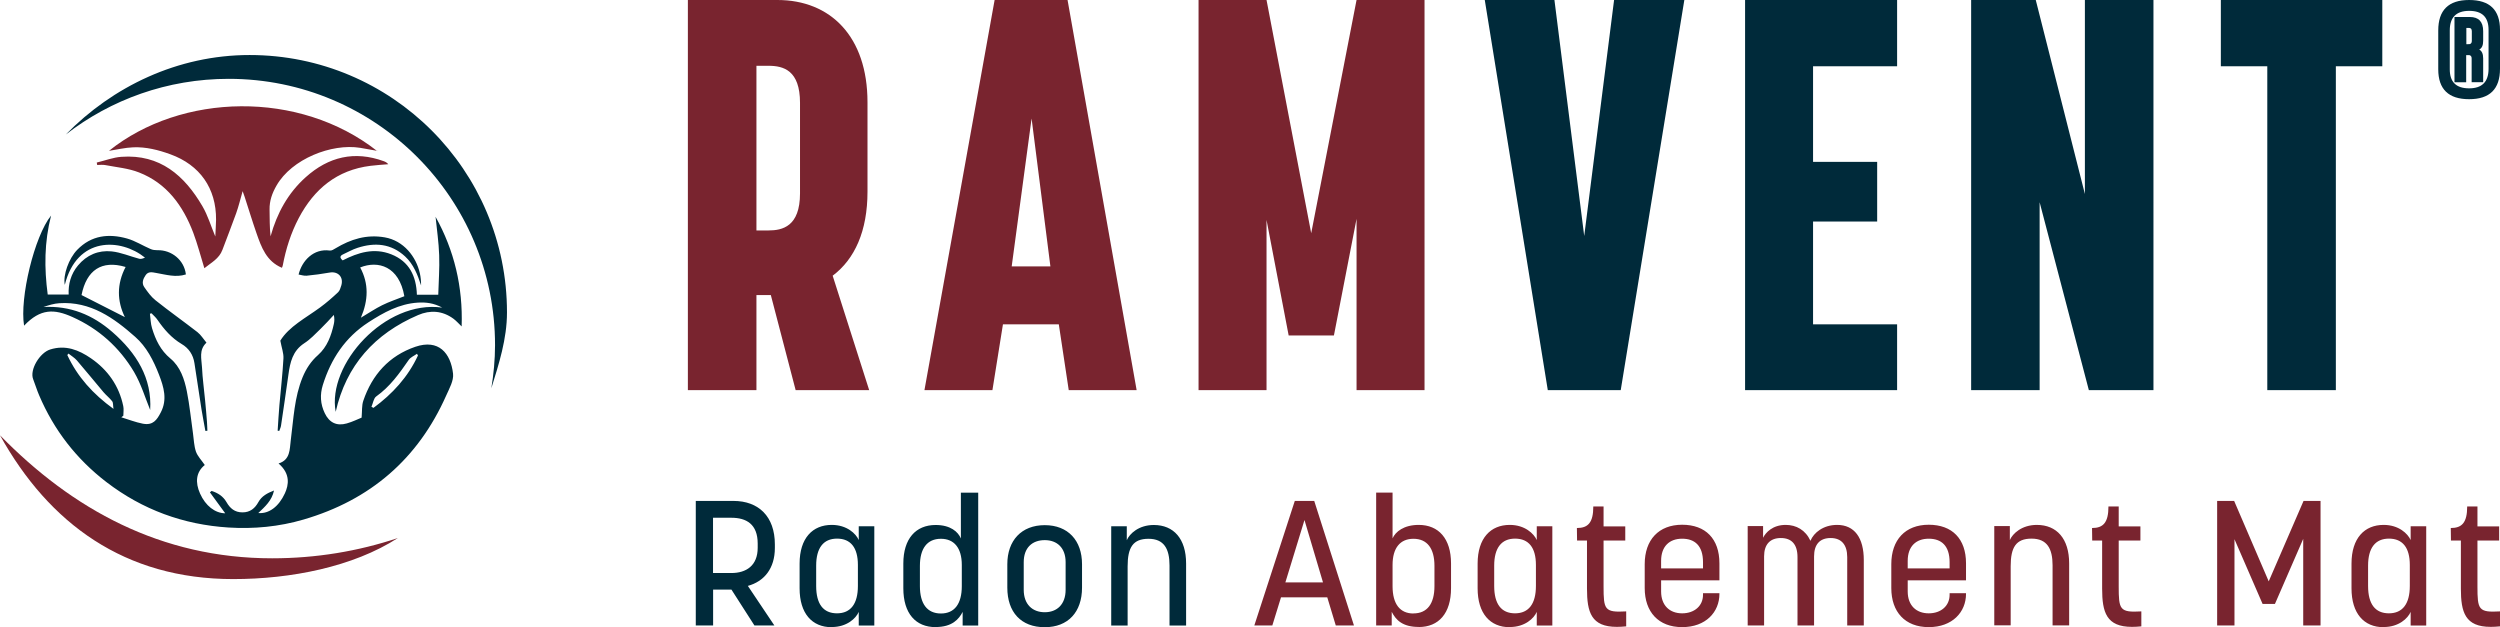
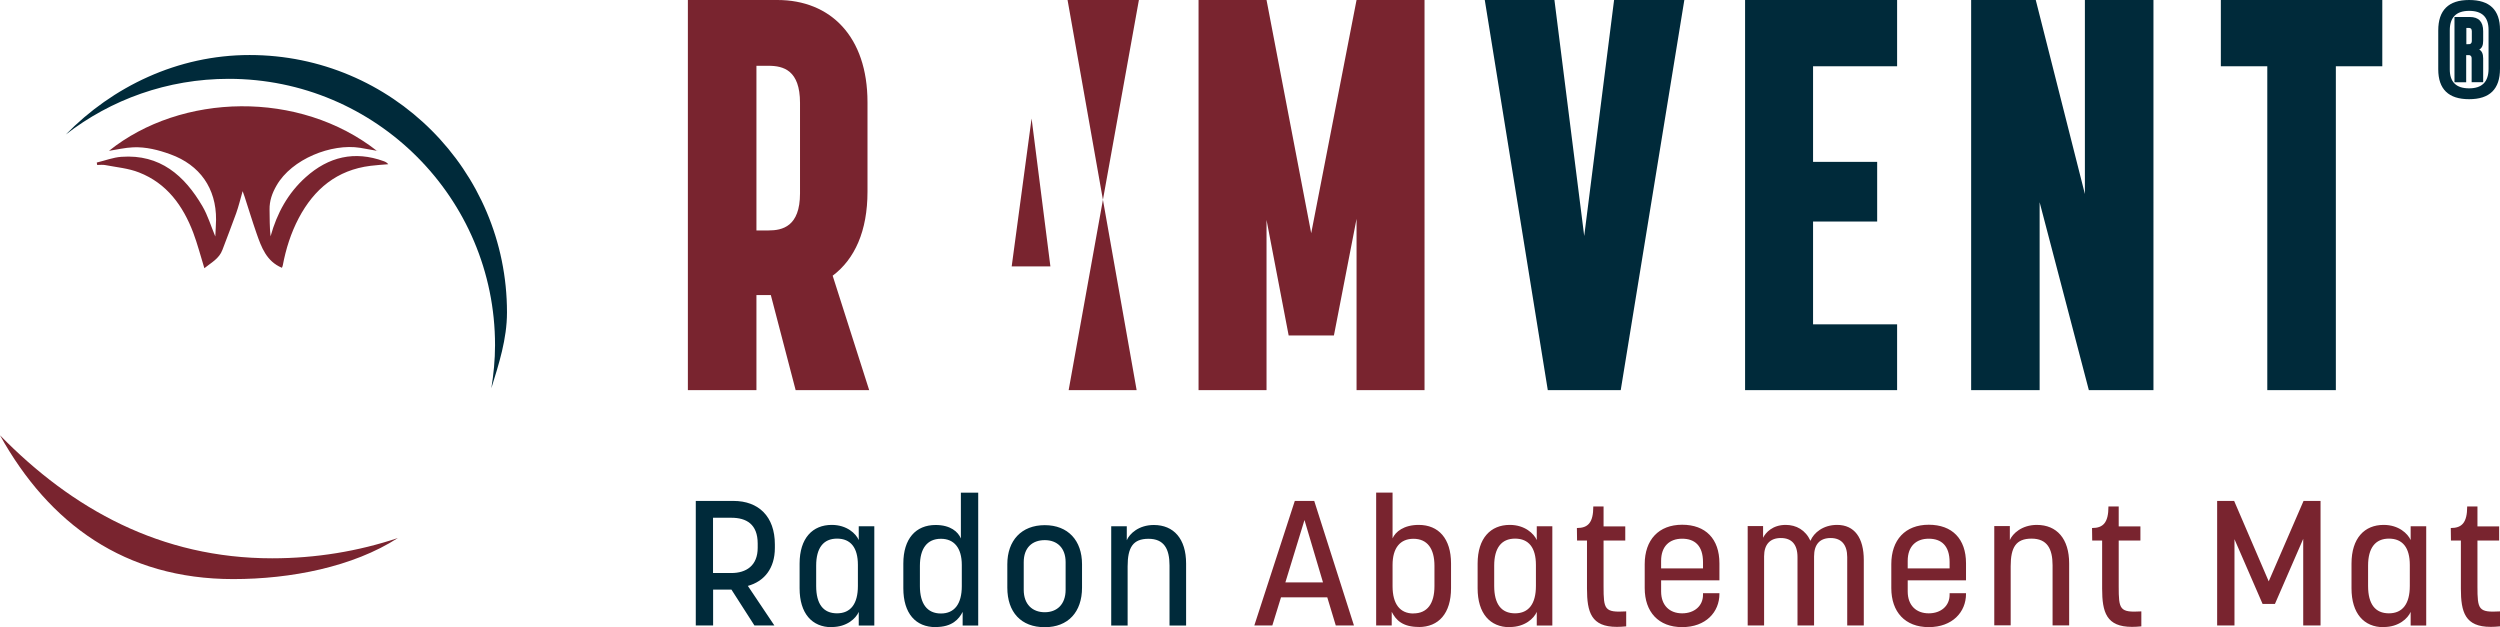
<svg xmlns="http://www.w3.org/2000/svg" id="Layer_1" viewBox="0 0 297.15 74.56">
  <defs>
    <clipPath id="clippath">
      <rect width="297.15" height="74.55" fill="none" />
    </clipPath>
  </defs>
  <path d="M191.85,0l-3.55,28.05L184.76,0h-8.28l7.49,46.37h8.67L200.2,0h-8.35ZM207.42,0v46.37h18.07v-7.82h-9.99v-12.22h7.62v-7.09h-7.62V7.88h9.99V0h-18.07ZM247.81,0v23.06L241.97,0h-7.68v46.37h8.14v-22.33l5.85,22.33h7.68V0h-8.15ZM263.97,0v7.88h5.52v38.49h8.15V7.88h5.52V0h-19.18Z" fill="#002a3a" />
  <g clip-path="url(#clippath)">
-     <path d="M153.16,39.87h5.39l2.69-13.86v20.36h8.08V0h-8.08l-5.39,27.72L150.54,0h-8.08v46.37h8.08v-20.23l2.63,13.73ZM127.02,46.37h8.08L126.89,0h-8.67l-8.34,46.37h8.08l1.25-7.82h6.64l1.18,7.82ZM122.62,14.12l2.23,17.54h-4.6l2.36-17.54ZM91.35,7.82c1.77,0,3.74.53,3.74,4.4v10.77c0,3.94-2.1,4.4-3.74,4.4h-1.44V7.82h1.44ZM89.91,46.37v-11.3h1.71l2.95,11.3h8.74l-4.34-13.6c2.63-1.97,4.14-5.32,4.14-9.98v-10.64C103.11,4.34,98.71,0,92.4,0h-10.64v46.37h8.15Z" fill="#79242f" />
+     <path d="M153.16,39.87h5.39l2.69-13.86v20.36h8.08V0h-8.08l-5.39,27.72L150.54,0h-8.08v46.37h8.08v-20.23l2.63,13.73ZM127.02,46.37h8.08L126.89,0h-8.67h8.08l1.25-7.82h6.64l1.18,7.82ZM122.62,14.12l2.23,17.54h-4.6l2.36-17.54ZM91.35,7.82c1.77,0,3.74.53,3.74,4.4v10.77c0,3.94-2.1,4.4-3.74,4.4h-1.44V7.82h1.44ZM89.91,46.37v-11.3h1.71l2.95,11.3h8.74l-4.34-13.6c2.63-1.97,4.14-5.32,4.14-9.98v-10.64C103.11,4.34,98.71,0,92.4,0h-10.64v46.37h8.15Z" fill="#79242f" />
    <path d="M297.05,62.57h-2.58v-2.37h-1.22c0,1.93-.63,2.56-1.95,2.56l.02,1.49h1.18v5.71c0,2.81.5,4.55,3.55,4.55.33,0,.71-.02,1.11-.06v-1.78c-2.58.15-2.69-.21-2.69-2.98v-5.44h2.58v-1.68ZM283.95,72.9c-1.64,0-2.48-1.11-2.48-3.25v-2.42c0-2.1.86-3.21,2.48-3.21s2.48,1.07,2.48,3.13v2.5c0,2.12-.86,3.25-2.48,3.25M283.32,74.53c1.8,0,2.88-1.03,3.21-1.8v1.62h1.85v-11.8h-1.85v1.64c-.34-.76-1.41-1.8-3.21-1.8-2.27,0-3.82,1.57-3.82,4.6v2.94c0,2.98,1.47,4.62,3.82,4.62M270.4,71.78l3.36-7.73v10.29h2.06v-14.8h-2.02l-4.14,9.56-4.11-9.56h-2.02v14.8h2.06v-10.25l3.34,7.69h1.47ZM254.41,62.57h-2.58v-2.37h-1.22c0,1.93-.63,2.56-1.95,2.56l.02,1.49h1.18v5.71c0,2.81.5,4.55,3.55,4.55.33,0,.71-.02,1.11-.06v-1.78c-2.58.15-2.69-.21-2.69-2.98v-5.44h2.58v-1.68ZM245.94,74.34v-7.37c0-2.94-1.47-4.58-3.84-4.58-1.79,0-2.88,1.03-3.21,1.8v-1.66h-1.85v11.8h1.95v-7.03c0-2.25.63-3.28,2.48-3.28s2.5,1.2,2.5,3.17v7.14h1.97ZM226.75,66.66c0-1.72.99-2.63,2.5-2.63s2.48.84,2.48,2.79v.74h-4.98v-.9ZM233.68,66.95c0-2.9-1.64-4.58-4.43-4.58s-4.45,1.8-4.45,4.68v2.85c0,2.84,1.64,4.64,4.45,4.64s4.43-1.79,4.43-3.95v-.08h-1.95v.19c0,1.3-1.01,2.2-2.48,2.2s-2.5-.92-2.5-2.6v-1.32h6.93v-2.04ZM207.73,62.54v11.8h1.95v-8.21c0-1.43.72-2.18,1.99-2.18s1.98.74,1.98,2.27v8.12h1.97v-8.21c0-1.41.67-2.18,1.97-2.18s1.97.82,1.97,2.27v8.12h1.97v-7.77c0-2.65-1.11-4.18-3.17-4.18-1.64,0-2.77.92-3.17,1.89-.59-1.28-1.68-1.89-2.94-1.89-1.57,0-2.39.92-2.69,1.53v-1.39h-1.85ZM197.44,66.66c0-1.72.99-2.63,2.5-2.63s2.48.84,2.48,2.79v.74h-4.98v-.9ZM204.37,66.95c0-2.9-1.64-4.58-4.43-4.58s-4.45,1.8-4.45,4.68v2.85c0,2.84,1.64,4.64,4.45,4.64s4.43-1.79,4.43-3.95v-.08h-1.95v.19c0,1.3-1.01,2.2-2.48,2.2s-2.5-.92-2.5-2.6v-1.32h6.93v-2.04ZM193.18,62.57h-2.58v-2.37h-1.22c0,1.93-.63,2.56-1.95,2.56l.02,1.49h1.18v5.71c0,2.81.5,4.55,3.55,4.55.34,0,.71-.02,1.11-.06v-1.78c-2.58.15-2.69-.21-2.69-2.98v-5.44h2.58v-1.68ZM180.08,72.9c-1.64,0-2.48-1.11-2.48-3.25v-2.42c0-2.1.86-3.21,2.48-3.21s2.48,1.07,2.48,3.13v2.5c0,2.12-.86,3.25-2.48,3.25M179.45,74.53c1.8,0,2.88-1.03,3.21-1.8v1.62h1.85v-11.8h-1.85v1.64c-.34-.76-1.41-1.8-3.21-1.8-2.27,0-3.82,1.57-3.82,4.6v2.94c0,2.98,1.47,4.62,3.82,4.62M168,72.92c-1.6,0-2.48-1.13-2.48-3.25v-2.52c0-2.04.92-3.11,2.48-3.11,1.66,0,2.5,1.18,2.5,3.21v2.41c0,2.1-.86,3.25-2.5,3.25M168.63,74.53c2.37,0,3.84-1.62,3.84-4.62v-2.94c0-2.94-1.47-4.58-3.84-4.58-1.78,0-2.77.82-3.11,1.6v-5.44h-1.95v15.79h1.85v-1.62c.5.99,1.3,1.8,3.21,1.8M155.05,61.81l2.2,7.41h-4.47l2.27-7.41ZM160.93,74.34l-4.72-14.8h-2.31l-4.81,14.8h2.14l1.03-3.34h5.5l1.01,3.34h2.16Z" fill="#79242f" />
    <path d="M140.98,74.35v-7.37c0-2.94-1.47-4.58-3.84-4.58-1.78,0-2.88,1.03-3.21,1.81v-1.66h-1.85v11.8h1.95v-7.03c0-2.25.63-3.28,2.48-3.28s2.5,1.2,2.5,3.17v7.14h1.97ZM124.18,64.2c1.47,0,2.48.92,2.48,2.62v3.28c0,1.74-1.03,2.67-2.48,2.67s-2.5-.92-2.5-2.67v-3.28c0-1.7.99-2.62,2.5-2.62M124.18,74.55c2.77,0,4.43-1.8,4.43-4.7v-2.79c0-2.81-1.66-4.64-4.43-4.64s-4.45,1.83-4.45,4.64v2.79c0,2.9,1.62,4.7,4.45,4.7M111.84,72.92c-1.64,0-2.5-1.16-2.5-3.25v-2.42c0-2.03.84-3.21,2.5-3.21,1.55,0,2.48,1.07,2.48,3.11v2.52c0,2.12-.88,3.25-2.48,3.25M111.21,74.53c1.97,0,2.77-.94,3.21-1.8v1.62h1.85v-15.79h-2.06v5.44c-.33-.78-1.22-1.6-3-1.6-2.37,0-3.84,1.64-3.84,4.58v2.94c0,3,1.47,4.62,3.84,4.62M99.49,72.9c-1.64,0-2.48-1.11-2.48-3.25v-2.42c0-2.1.86-3.21,2.48-3.21s2.48,1.07,2.48,3.13v2.5c0,2.12-.86,3.25-2.48,3.25M98.86,74.53c1.8,0,2.88-1.03,3.21-1.8v1.62h1.85v-11.8h-1.85v1.64c-.33-.76-1.41-1.8-3.21-1.8-2.27,0-3.82,1.57-3.82,4.6v2.94c0,2.98,1.47,4.62,3.82,4.62M84.75,61.54h2.18c1.78,0,3.13.76,3.13,3.07v.5c0,2.12-1.36,3-3.13,3h-2.18v-6.57ZM86.94,70.08l2.73,4.26h2.37l-3.15-4.7c1.93-.53,3.21-2.06,3.21-4.51v-.42c0-3.32-1.93-5.17-4.93-5.17h-4.47v14.8h2.06v-4.26h2.18Z" fill="#002a3a" />
    <path d="M58.4,46.15c.27-1.67.44-3.38.44-5.13,0-17.48-14.17-31.65-31.65-31.65-7.3,0-14.02,2.47-19.37,6.62,5.55-5.68,13.28-9.45,21.85-9.45,16.89,0,30.59,13.69,30.59,30.59,0,3.17-.97,6.15-1.86,9.02" fill="#002a3a" />
    <path d="M47.29,63.95c-4.7,1.57-9.72,2.41-14.94,2.41-13.24,0-23.77-5.85-32.35-14.62,5.85,10.52,14.83,17.09,27.72,17.09,6.83,0,14.22-1.44,19.57-4.88" fill="#79242f" />
-     <path d="M8.14,42.02c-.05.06-.09.12-.14.18,1.21,2.6,3.05,4.63,5.49,6.4-.07-.43-.02-.74-.16-.91-.3-.39-.71-.7-1.03-1.08-1.06-1.25-2.09-2.53-3.16-3.77-.28-.32-.67-.55-1.01-.82M49.68,42.25c-.04-.07-.08-.13-.12-.2-.33.24-.76.41-.98.73-1.11,1.61-2.23,3.18-3.86,4.34-.32.23-.38.81-.57,1.23.08.04.16.09.24.13,2.25-1.65,4.1-3.66,5.29-6.23M42.9,37.76c.92-.54,1.69-1.07,2.52-1.48.85-.42,1.76-.72,2.64-1.07-.62-3.56-3.11-4.28-5.25-3.42,1.04,1.93.97,3.9.09,5.96M14.92,31.73c-2.84-.84-4.63.37-5.23,3.34,1.75.89,3.47,1.77,5.15,2.62-.93-1.91-.98-3.91.09-5.96M22.09,32.62c-1.2.39-2.37.02-3.54-.18-.45-.08-.91-.2-1.23.25-.31.44-.51.96-.17,1.44.39.56.8,1.14,1.33,1.56,1.63,1.3,3.34,2.51,4.99,3.79.42.33.7.81,1.07,1.25-.93.86-.58,1.94-.53,2.94.06,1.32.25,2.62.37,3.94.08.84.16,1.69.22,2.53.03.35.03.71.05,1.06-.08,0-.16.02-.24.02-.15-.85-.32-1.7-.46-2.56-.29-1.83-.57-3.66-.84-5.5-.15-1-.68-1.78-1.52-2.27-1.21-.72-2.09-1.74-2.87-2.87-.19-.29-.47-.52-.71-.78-.06.02-.13.03-.19.05.08.57.08,1.17.25,1.72.42,1.38,1.01,2.63,2.19,3.61,1.17.97,1.66,2.44,1.95,3.9.33,1.65.49,3.34.73,5.01.1.72.12,1.47.35,2.15.2.56.67,1.03,1.05,1.59-1.05.85-1.16,2.06-.56,3.4.65,1.45,1.78,2.33,2.99,2.34-.59-.81-1.21-1.65-1.82-2.49.07-.06.14-.11.2-.17.74.24,1.36.62,1.77,1.33.42.74.98,1.22,1.9,1.22.92,0,1.49-.49,1.89-1.22.4-.72,1.06-1.07,1.86-1.38-.26,1.21-1.07,1.92-1.87,2.68,1.27.11,2.43-.76,3.16-2.34.46-1,.68-2.32-.75-3.55,1.41-.44,1.31-1.68,1.45-2.76.33-2.53.42-5.1,1.41-7.5.42-1.01.99-1.89,1.83-2.63,1.09-.97,1.57-2.3,1.88-3.69.07-.32.09-.64,0-1.08-.52.56-1.03,1.13-1.58,1.66-.62.6-1.22,1.25-1.94,1.71-1.38.9-1.68,2.27-1.88,3.74-.28,2.02-.58,4.04-.88,6.06-.03.21-.14.42-.21.62-.06-.01-.12-.02-.19-.03.07-1.01.12-2.03.21-3.04.16-1.85.38-3.7.48-5.56.03-.63-.22-1.27-.37-2.1,1.03-1.68,3-2.68,4.73-3.95.75-.55,1.46-1.17,2.14-1.81.2-.19.29-.53.38-.81.29-1-.4-1.71-1.41-1.52-.9.16-1.81.28-2.72.37-.31.03-.63-.09-.95-.14.4-1.65,1.79-3.12,3.71-2.85.22.03.48-.14.69-.27,1.8-1.08,3.67-1.67,5.83-1.3,2.26.39,3.74,2.3,4.18,4.26.11.47.15.96.15,1.46-.42-1.28-.89-2.51-1.9-3.45-1.67-1.54-3.6-1.69-5.66-1.02-.6.19-1.16.52-1.73.78-.4.19-.37.42-.03.71,1.83-.94,3.74-1.53,5.78-.72,2.14.85,2.97,2.6,3.04,4.8h2.54c.04-1.57.17-3.13.11-4.69-.05-1.54-.28-3.07-.43-4.57,2.22,3.99,3.26,8.32,3.1,13.03-.36-.34-.64-.67-.98-.92-1.31-.96-2.76-1.05-4.2-.43-5.16,2.22-8.55,5.97-9.79,11.5-1.05-5.62,5.86-13.34,12.66-12.39-1-.54-1.94-.65-2.9-.59-2.21.14-4.06,1.17-5.87,2.34-2.77,1.8-4.45,4.35-5.42,7.45-.36,1.16-.29,2.27.23,3.35.53,1.12,1.42,1.56,2.61,1.22.69-.19,1.34-.52,1.77-.69.07-.81.01-1.44.2-2,1.05-3.1,3.07-5.35,6.18-6.42,2.78-.95,4.21.75,4.49,3.2.09.82-.44,1.75-.81,2.58-3.35,7.55-9.03,12.43-16.95,14.75-2.93.86-5.93,1.14-8.94.95-5.36-.34-10.22-2.12-14.5-5.4-3.57-2.74-6.24-6.18-8-10.32-.27-.62-.46-1.28-.71-1.91-.44-1.12.78-3.14,2.02-3.53,1.84-.58,3.41.06,4.84,1.04,2,1.37,3.35,3.27,3.85,5.69.08.36.01.76.01,1.14-.08.07-.16.13-.24.19.85.26,1.69.59,2.56.76,1.21.23,1.67-.45,2.13-1.34.8-1.53.36-3.01-.21-4.48-.65-1.68-1.49-3.33-2.83-4.5-2.55-2.26-5.32-4.24-9.02-4-.63.04-1.25.23-1.88.45,3.17-.17,5.84.93,8.18,2.97,2.88,2.51,4.73,5.49,4.5,9.27-.58-1.41-1.07-3.07-1.92-4.52-1.73-2.92-4.21-5.14-7.32-6.53-2.16-.97-3.8-1.03-5.75,1.03-.54-3.29,1.22-10.62,3.21-13.09-.81,3.17-.82,6.24-.4,9.39h2.49c-.06-1.24.26-2.44,1.11-3.46,1.04-1.25,2.43-1.83,4-1.67,1.12.12,2.19.59,3.29.88.21.05.45-.04.67-.14-2.9-2.33-8.09-2.54-9.53,3.24-.23-1.16.47-3.13,1.48-4.17,1.68-1.73,3.74-1.95,5.92-1.34.97.27,1.86.85,2.8,1.25.24.11.53.14.8.14,1.7-.05,3.19,1.18,3.39,2.86" fill="#002a3a" />
    <path d="M44.84,17.93c-.66-.12-1.35-.25-2.03-.36-3.4-.55-8.14,1.33-9.94,4.48-.52.9-.85,1.82-.83,2.87.02,1.05,0,2.11.12,3.17.76-2.75,2.07-5.14,4.18-7.03,2.71-2.43,5.8-3.17,9.28-1.9.19.07.37.16.53.36-.71.06-1.42.1-2.12.19-3.98.5-6.69,2.75-8.52,6.21-.93,1.77-1.53,3.66-1.9,5.63-.02.11-.08.21-.1.28-1.84-.77-2.44-2.44-3.02-4.1-.5-1.43-.94-2.89-1.41-4.33-.06-.17-.12-.35-.24-.68-.28.98-.48,1.82-.77,2.63-.52,1.46-1.09,2.89-1.63,4.34-.39,1.07-1.36,1.54-2.15,2.19-.44-1.43-.81-2.86-1.32-4.22-1.22-3.21-3.14-5.87-6.44-7.16-1.26-.5-2.68-.62-4.03-.88-.31-.06-.63-.01-.95-.01-.02-.1-.03-.19-.05-.29.98-.23,1.94-.61,2.93-.68,4.59-.33,7.5,2.22,9.64,5.89.63,1.08.99,2.31,1.52,3.58.03-.71.08-1.35.09-1.99.03-3.73-1.92-6.51-5.43-7.78-1.43-.52-2.89-.89-4.41-.83-.99.04-1.98.28-2.89.42,8.58-6.88,22.63-7.26,31.9.04" fill="#79242f" />
    <path d="M293.47,3.32c.22,0,.33.13.33.4v1.14c0,.19-.07.32-.21.37-.04.02-.12.02-.25.02h-.19v-1.93h.33ZM291.76,9.78h1.37v-3.23h.19c.13,0,.22,0,.25.02.14.06.21.18.21.37v2.83h1.37v-2.83c0-.54-.16-.89-.47-1.05.32-.16.47-.51.47-1.04v-1.14c0-1.13-.53-1.69-1.59-1.69h-1.82s0,7.76,0,7.76ZM295.79,8.17c0,1.55-.77,2.33-2.31,2.33s-2.3-.75-2.3-2.26V3.62c0-1.56.77-2.33,2.31-2.33s2.3.75,2.3,2.26v4.63ZM297.15,3.55C297.15,1.18,295.93,0,293.48,0s-3.67,1.21-3.67,3.62v4.62c0,2.36,1.22,3.55,3.67,3.55s3.67-1.2,3.67-3.62V3.55Z" fill="#002a3a" />
  </g>
</svg>